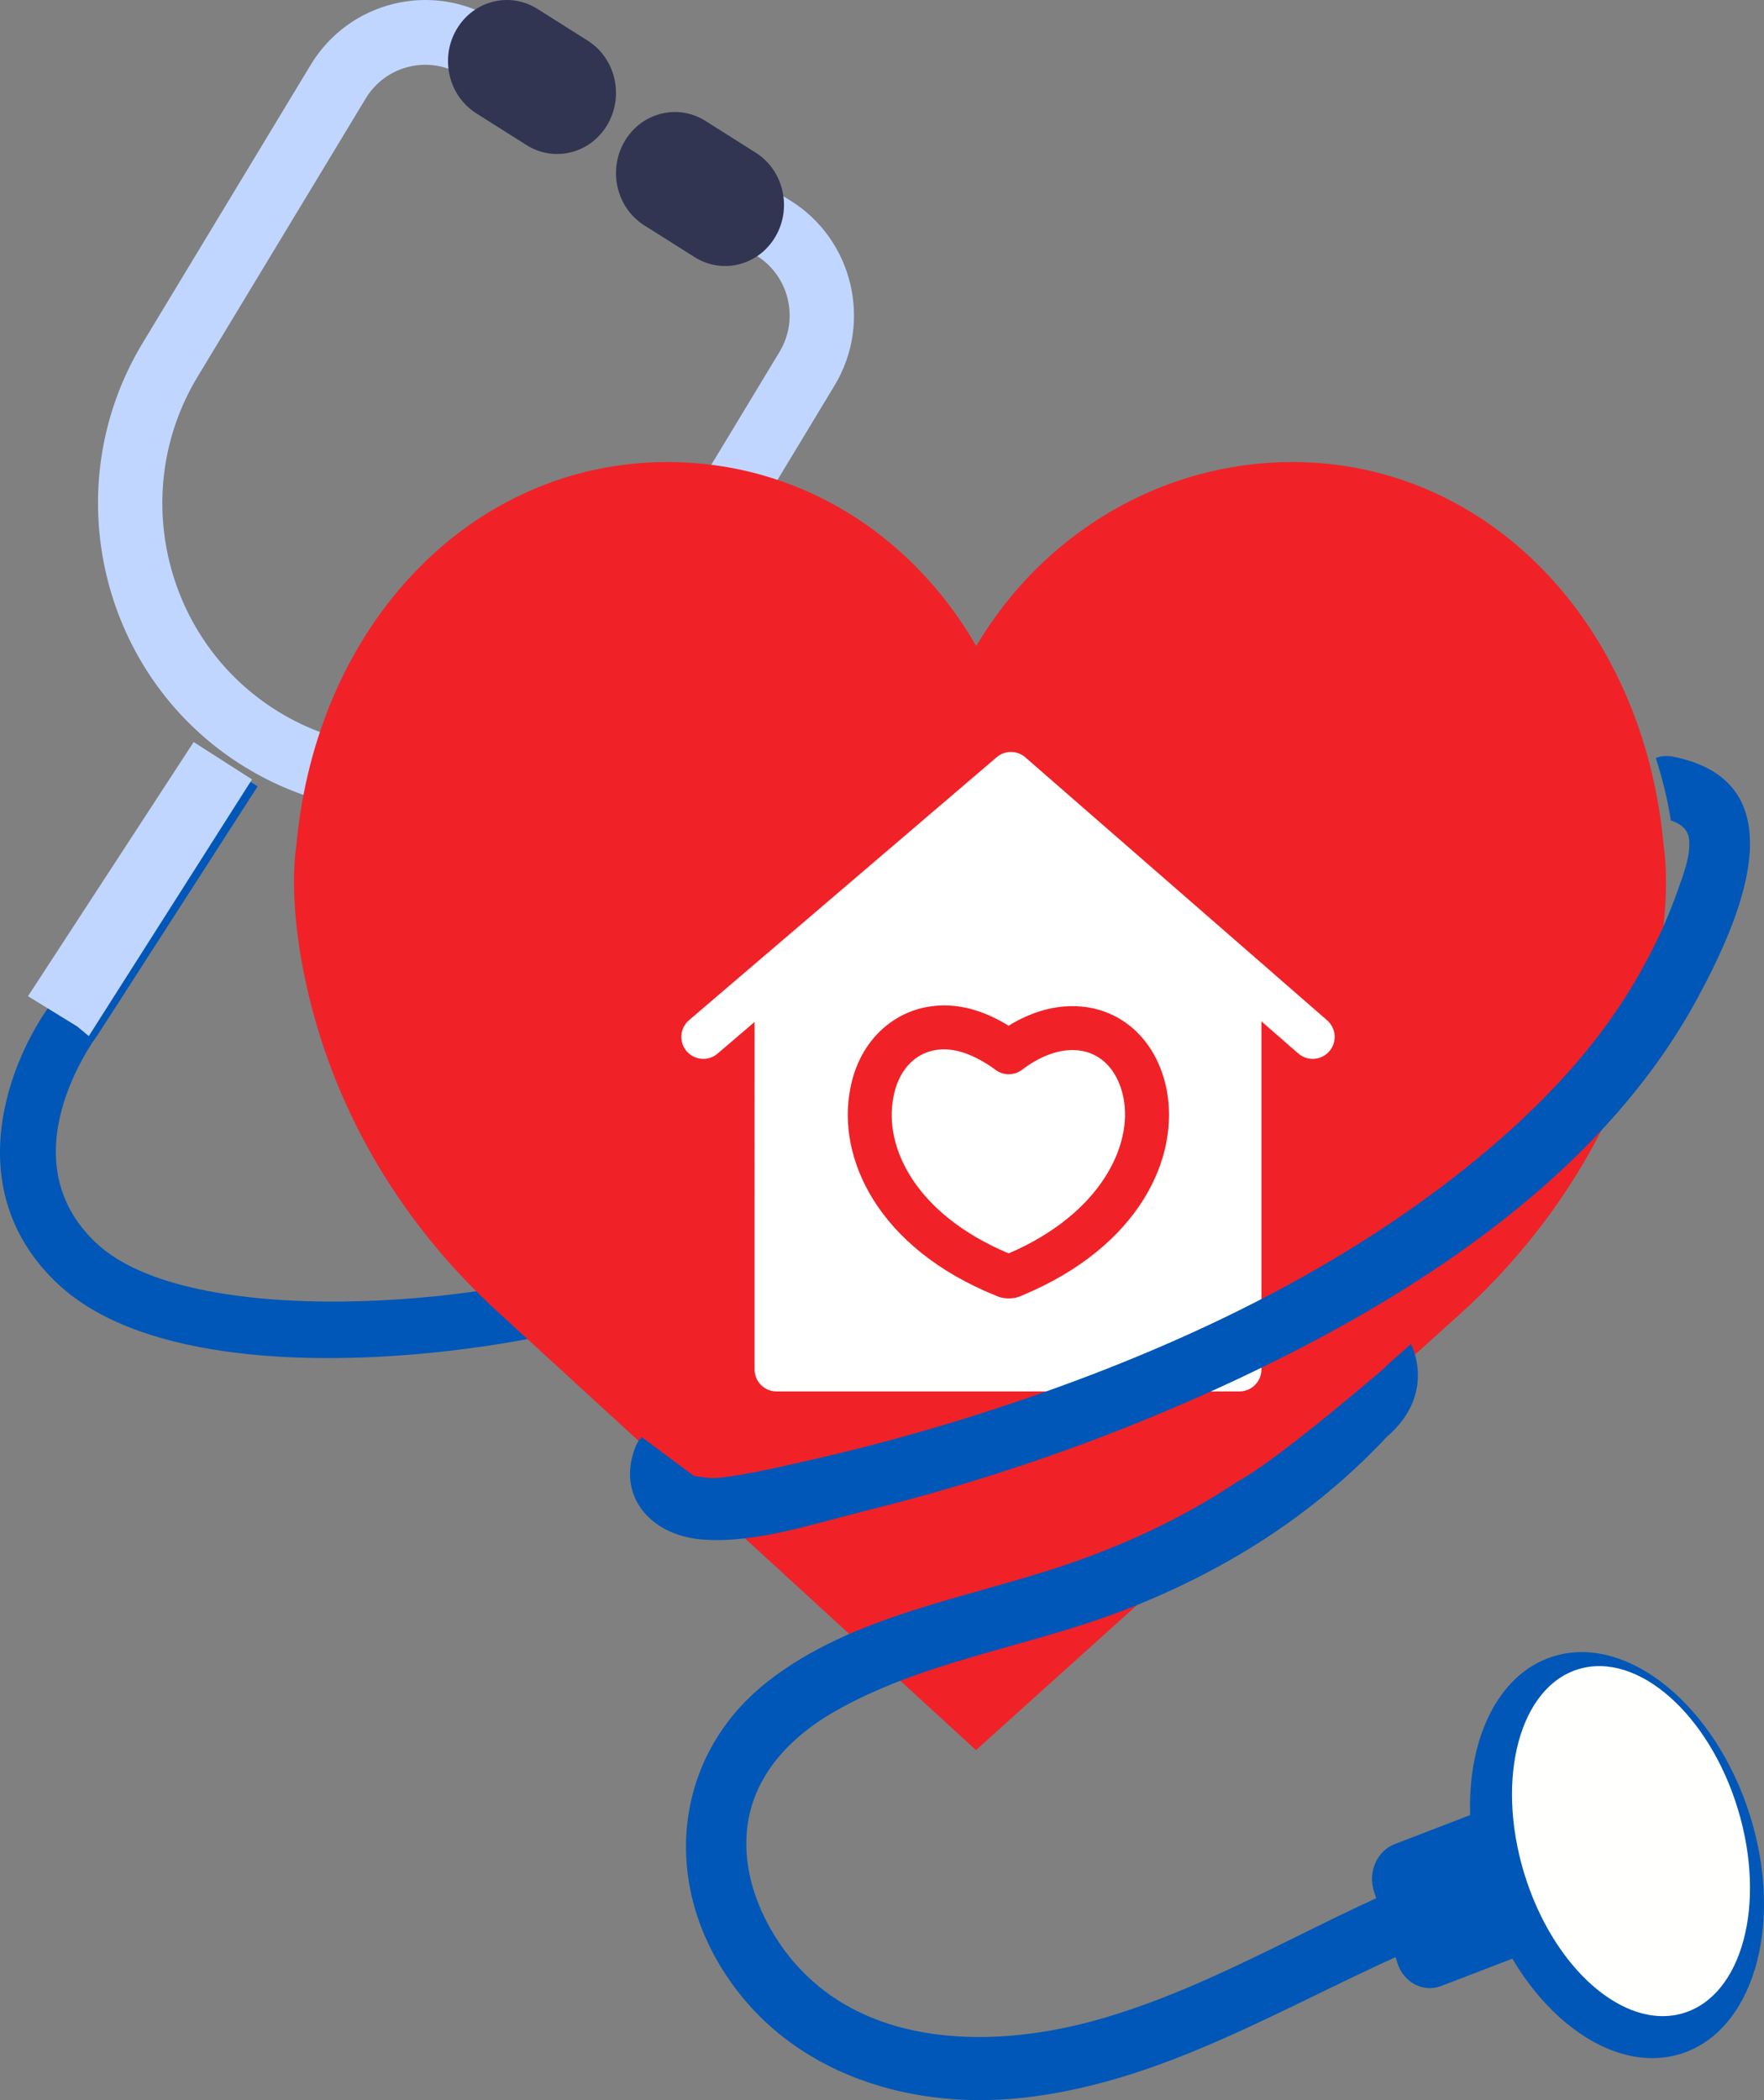
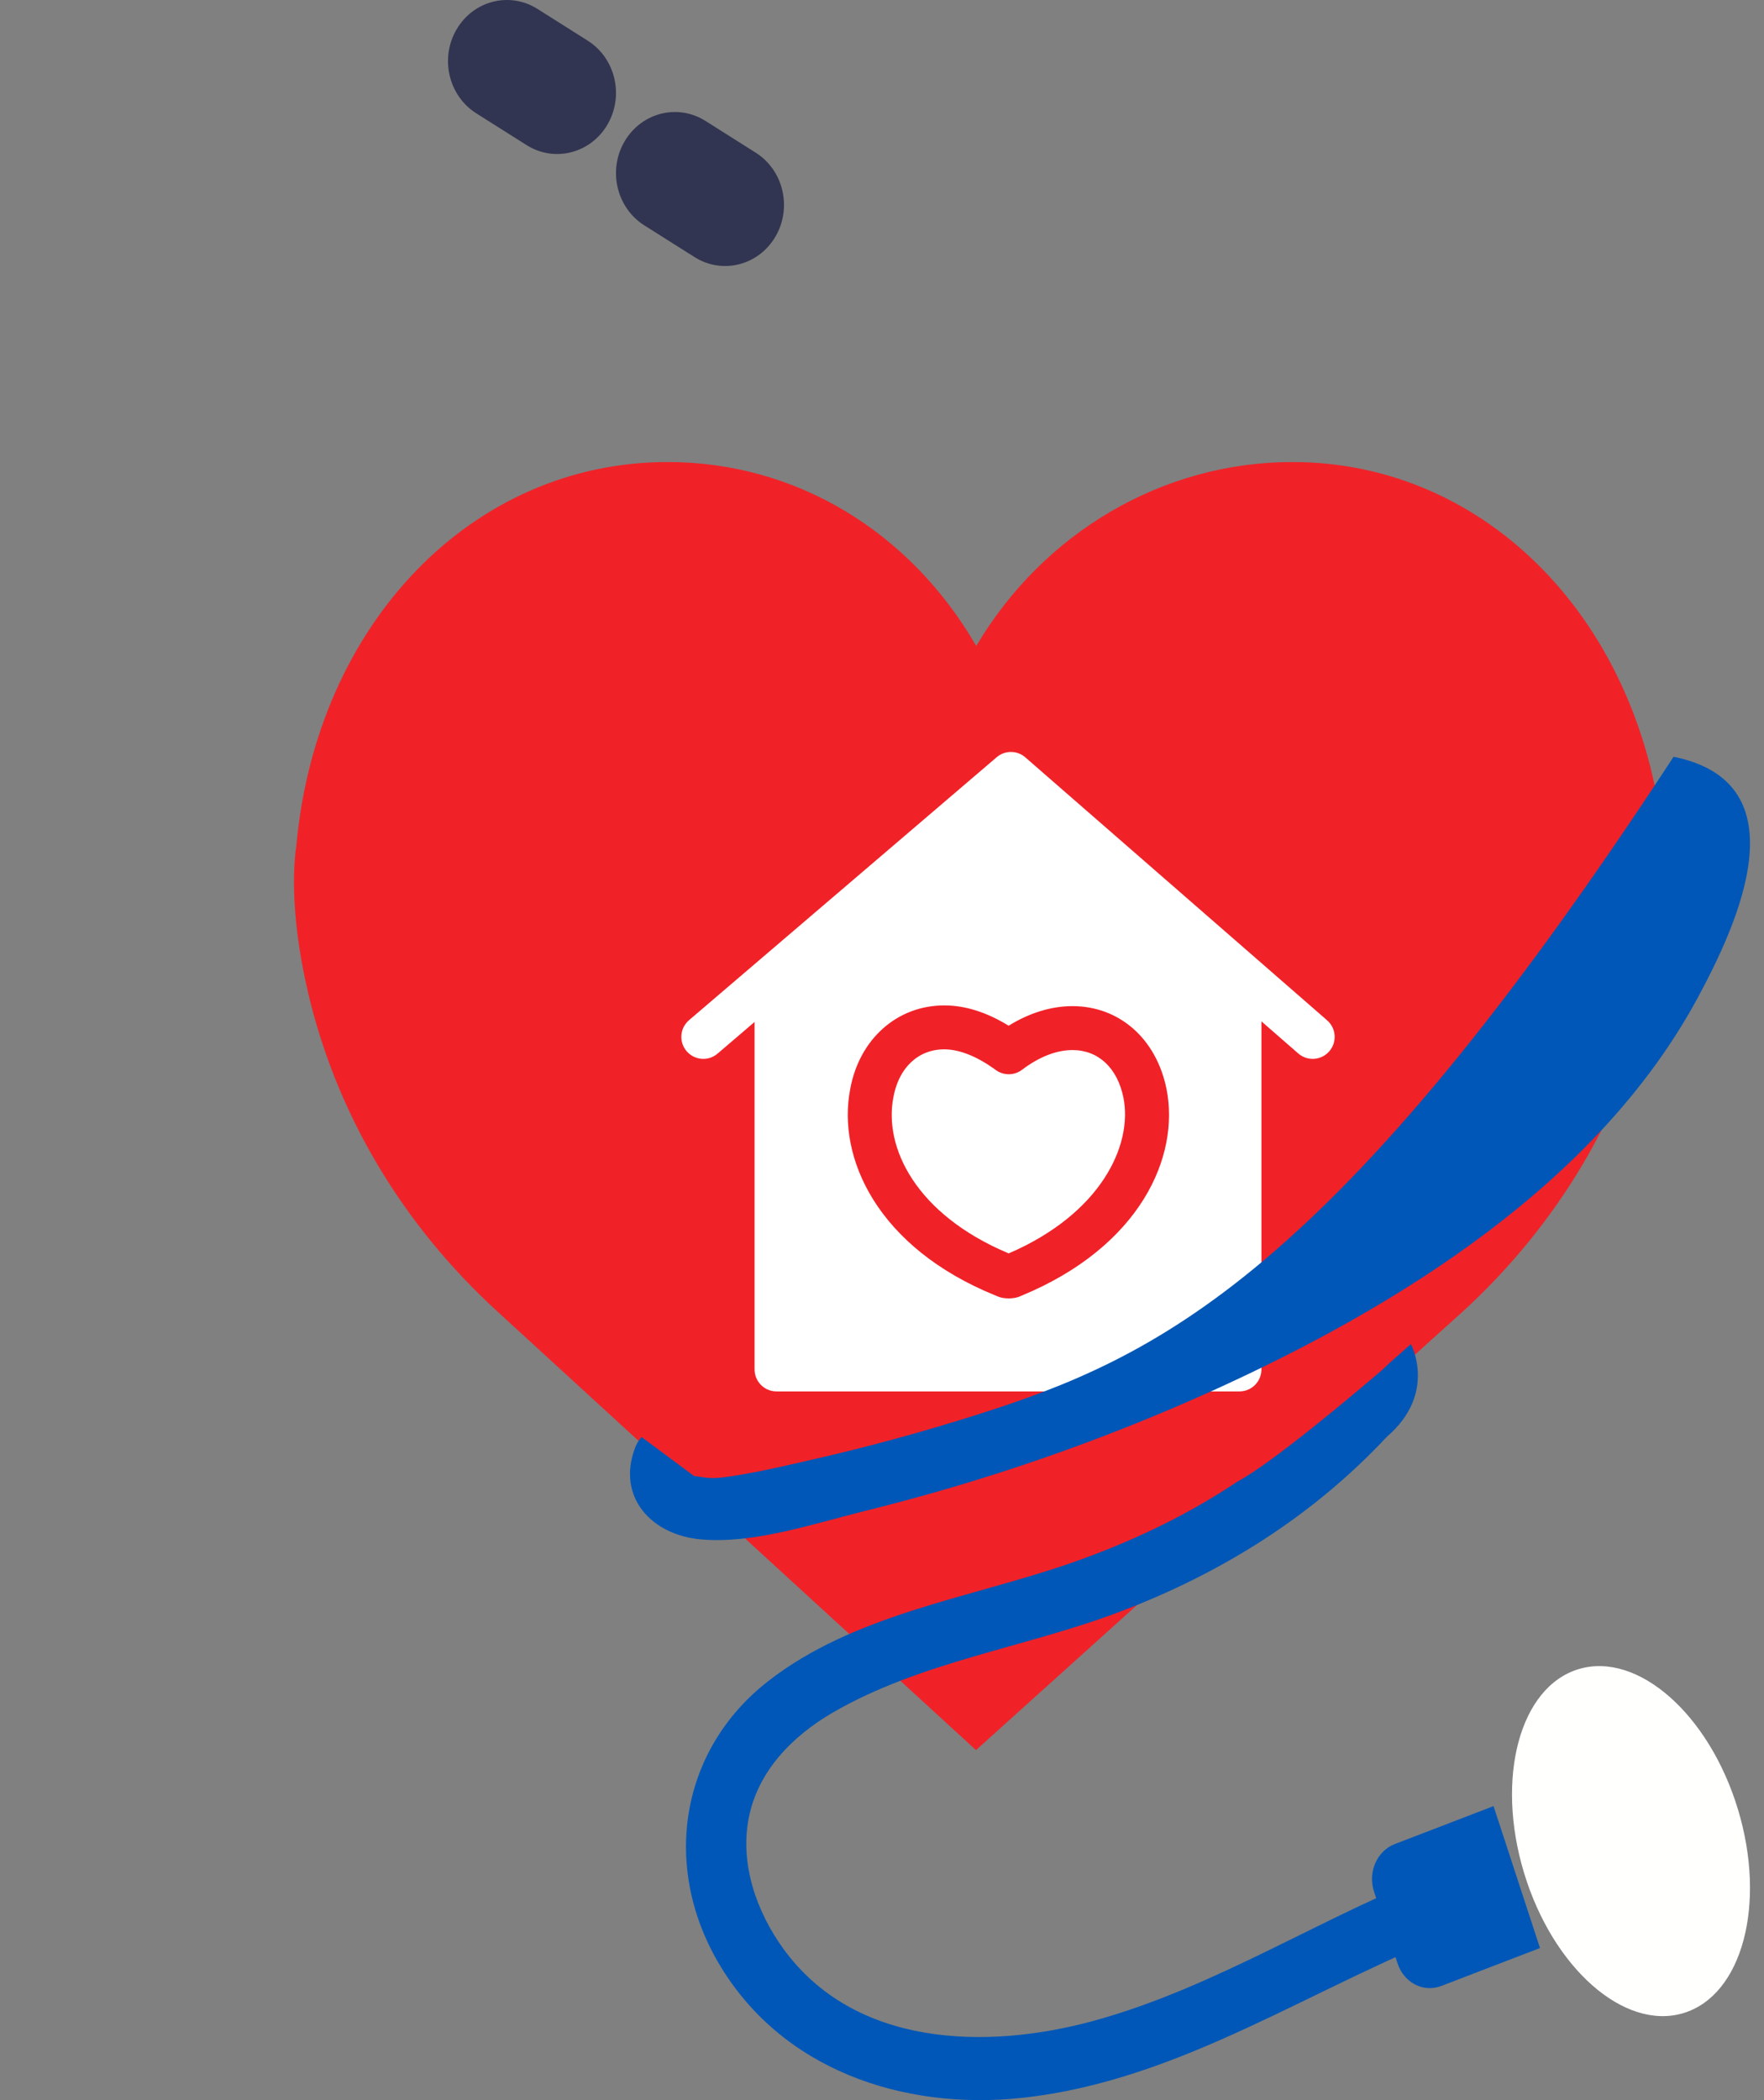
<svg xmlns="http://www.w3.org/2000/svg" width="126" height="150" viewBox="0 0 126 150">
  <rect x="0" y="0" width="126" height="150" fill="#808080" stroke="none" />
  <g fill="none" fill-rule="evenodd">
-     <path fill="#0057B7" d="M23.455 97c-7.587 0-15.081-1.325-19.303-5.28C-3.07 84.95.7 75.616 3.742 71.563L15.036 54l3.363 2.168L6.975 73.922c-.267.355-6.523 8.845-.09 14.874C13.539 95.03 34.81 93.28 43.8 89.964c8.269-3.05 61.965-28.159 62.507-28.412L108 65.18c-2.217 1.037-54.392 25.434-62.817 28.542C41.067 95.24 32.199 97 23.455 97" />
-     <path fill="#C1D6FF" d="M17.511 54.795c10.315 6.316 23.81 3.007 30.085-7.377l12.012-19.88c2.743-4.542 1.306-10.483-3.205-13.245l-1.058-.648-2.39 3.953 1.06.649c2.344 1.436 3.092 4.525 1.665 6.885L43.668 45.013C38.711 53.217 28.05 55.831 19.9 50.841c-8.149-4.99-10.746-15.724-5.79-23.928l12.013-19.88c1.426-2.361 4.495-3.114 6.84-1.677l1.478.904 2.39-3.954-1.479-.904C30.842-1.36 24.94.086 22.196 4.627l-12.012 19.88C3.91 34.893 7.197 48.479 17.51 54.796" />
    <path fill="#323551" d="M44.613 10.097c-1.207 2.06-.577 4.745 1.407 5.998l3.591 2.268c1.984 1.254 4.57.6 5.776-1.46 1.207-2.06.577-4.745-1.407-5.998L50.39 8.636c-1.984-1.252-4.57-.598-5.776 1.461M32.613 2.097c-1.207 2.06-.577 4.745 1.407 5.998l3.591 2.268c1.984 1.254 4.57.6 5.776-1.46 1.207-2.06.577-4.745-1.407-5.998L38.39.636c-1.983-1.252-4.57-.598-5.776 1.461" />
    <path fill="#F02228" d="M118.01 70.855c-2.036 8.697-6.73 16.606-13.576 22.867L69.713 125 35.57 93.712c-6.849-6.25-11.542-14.16-13.575-22.857-1.409-6.03-.947-9.72-.83-10.426C22.595 44.532 33.739 33 47.69 33c9.138 0 17.302 4.943 22.042 13.138C74.517 38.055 83.029 33 92.315 33c13.95 0 25.096 11.532 26.521 27.43.11.706.58 4.405-.827 10.425" />
    <path fill="#FFF" d="M71.19 54.085c.59-.506 1.463-.502 2.05.01l21.555 18.781c.653.57.722 1.561.152 2.214-.57.654-1.561.722-2.214.153l-2.631-2.294v24.862c0 .819-.627 1.491-1.427 1.563l-.143.007H55.468c-.867 0-1.57-.703-1.57-1.57V72.993l-2.642 2.259c-.253.217-.556.339-.864.37l-.155.007c-.443 0-.883-.187-1.194-.55-.563-.659-.485-1.65.173-2.213zM67.449 71.81c-3.37 0-6.072 2.41-6.72 5.977-.951 4.875 1.907 11.326 10.433 14.766.35.16.634.183.89.183.259 0 .545-.023.898-.186 8.504-3.51 11.338-9.945 10.372-14.77v-.006c-.732-3.591-3.369-5.912-6.718-5.912-1.512 0-3.07.48-4.559 1.399-1.564-.964-3.106-1.451-4.596-1.451zm0 3.139c1.09 0 2.36.51 3.676 1.474.56.41 1.322.405 1.877-.015C74.215 75.488 75.46 75 76.605 75c1.846 0 3.207 1.27 3.64 3.397.679 3.399-1.608 8.29-8.196 11.126-6.644-2.79-8.933-7.58-8.235-11.155.383-2.11 1.776-3.42 3.635-3.42z" />
    <path fill="#0057B7" d="M110 139.136l-7.053 2.71c-1.272.49-2.67-.23-3.121-1.61l-1.685-5.145c-.451-1.378.214-2.892 1.487-3.381l7.053-2.71L110 139.136" />
-     <path fill="#0057B7" d="M125.018 129.73c2.445 7.859.168 15.47-5.089 17-5.256 1.53-11.5-3.601-13.947-11.46-2.445-7.86-.168-15.47 5.089-17 5.256-1.53 11.5 3.6 13.947 11.46" />
    <path fill="#FFFFFE" d="M124.136 129.22c2.06 6.787.31 13.31-3.907 14.568-4.217 1.26-9.305-3.222-11.365-10.008-2.06-6.787-.31-13.31 3.906-14.568 4.218-1.26 9.306 3.222 11.366 10.009" />
-     <path fill="#C1D6FF" d="M5.513 73.313L2 71.152 13.833 53 18 55.669 6.342 74" />
-     <path fill="#0057B7" d="M119.54 54.052c-.473-.096-.899-.053-1.27.082.426 1.324.853 2.974 1.075 4.463.705.243 1.231.62 1.306 1.38.118 1.186-.45 2.582-.832 3.675-.793 2.27-1.878 4.48-3.101 6.554-2.848 4.828-6.81 8.923-11.133 12.493C95.249 91.233 82.515 97 69.769 101.05c-3.844 1.22-7.74 2.283-11.673 3.183-1.874.428-3.767.878-5.668 1.175-.681.106-1.38.217-2.07.124-.368-.05-.785-.11-.785-.11l-3.745-2.784c-.188.206-.347.456-.461.757-1.339 3.524 1.16 6.236 4.683 6.553 3.804.343 8.073-1.124 11.727-2.028 8.48-2.097 16.771-4.95 24.722-8.542 13.4-6.054 27.64-14.902 34.77-28.12 2.887-5.35 7.477-15.343-1.729-17.207M103.323 133.457c-8.583 3.228-16.394 8.486-25.275 10.898-7.623 2.07-17.03 1.848-22.113-5.194-1.896-2.628-3.086-6.013-2.459-9.283.652-3.4 3.154-5.901 6.02-7.566 6.265-3.637 13.833-4.654 20.546-7.214 7.268-2.773 13.702-6.797 19.026-12.484 3.609-3.11 1.712-6.614 1.712-6.614l-1.55 1.367-.477.458c-2.143 1.832-7.933 6.704-10.36 7.993-3.67 2.453-7.685 4.364-12.013 5.86-7.162 2.474-15.398 3.618-21.53 8.412-6.288 4.915-7.556 13.179-3.566 20.048 4.474 7.698 13.226 10.604 21.678 9.704 11.48-1.223 20.953-8.083 31.537-12.064 2.647-.995 1.502-5.329-1.176-4.321" />
+     <path fill="#0057B7" d="M119.54 54.052C95.249 91.233 82.515 97 69.769 101.05c-3.844 1.22-7.74 2.283-11.673 3.183-1.874.428-3.767.878-5.668 1.175-.681.106-1.38.217-2.07.124-.368-.05-.785-.11-.785-.11l-3.745-2.784c-.188.206-.347.456-.461.757-1.339 3.524 1.16 6.236 4.683 6.553 3.804.343 8.073-1.124 11.727-2.028 8.48-2.097 16.771-4.95 24.722-8.542 13.4-6.054 27.64-14.902 34.77-28.12 2.887-5.35 7.477-15.343-1.729-17.207M103.323 133.457c-8.583 3.228-16.394 8.486-25.275 10.898-7.623 2.07-17.03 1.848-22.113-5.194-1.896-2.628-3.086-6.013-2.459-9.283.652-3.4 3.154-5.901 6.02-7.566 6.265-3.637 13.833-4.654 20.546-7.214 7.268-2.773 13.702-6.797 19.026-12.484 3.609-3.11 1.712-6.614 1.712-6.614l-1.55 1.367-.477.458c-2.143 1.832-7.933 6.704-10.36 7.993-3.67 2.453-7.685 4.364-12.013 5.86-7.162 2.474-15.398 3.618-21.53 8.412-6.288 4.915-7.556 13.179-3.566 20.048 4.474 7.698 13.226 10.604 21.678 9.704 11.48-1.223 20.953-8.083 31.537-12.064 2.647-.995 1.502-5.329-1.176-4.321" />
  </g>
</svg>